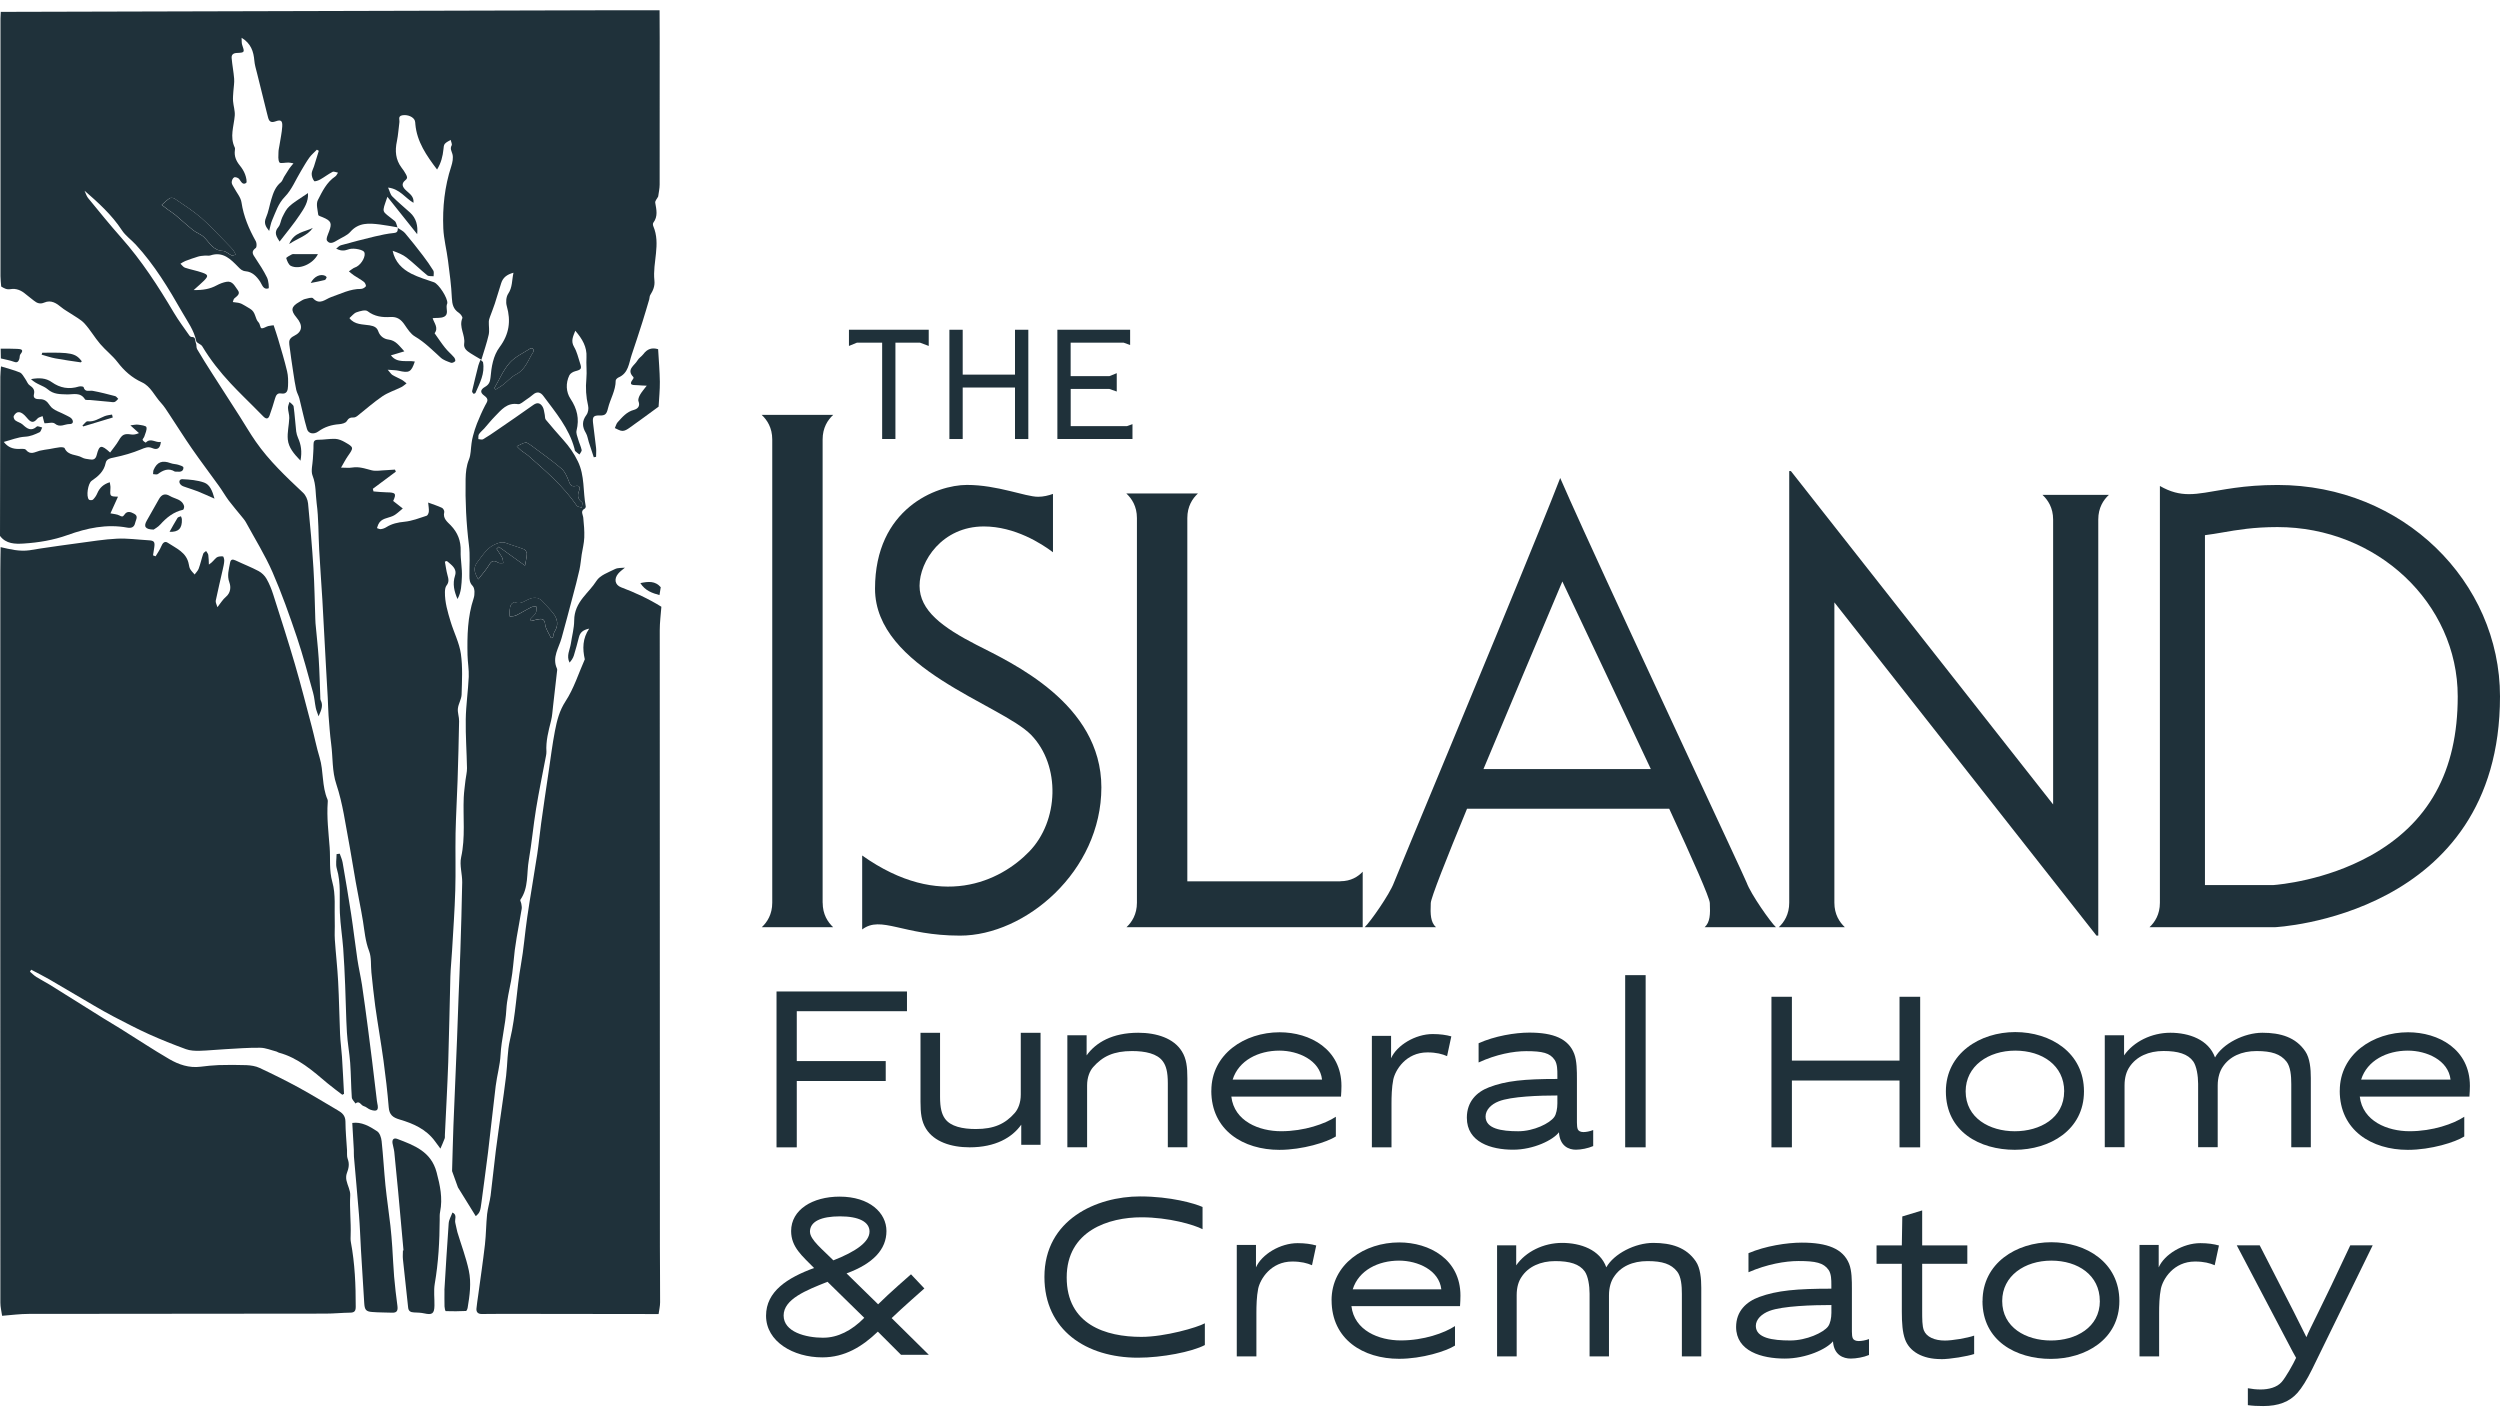
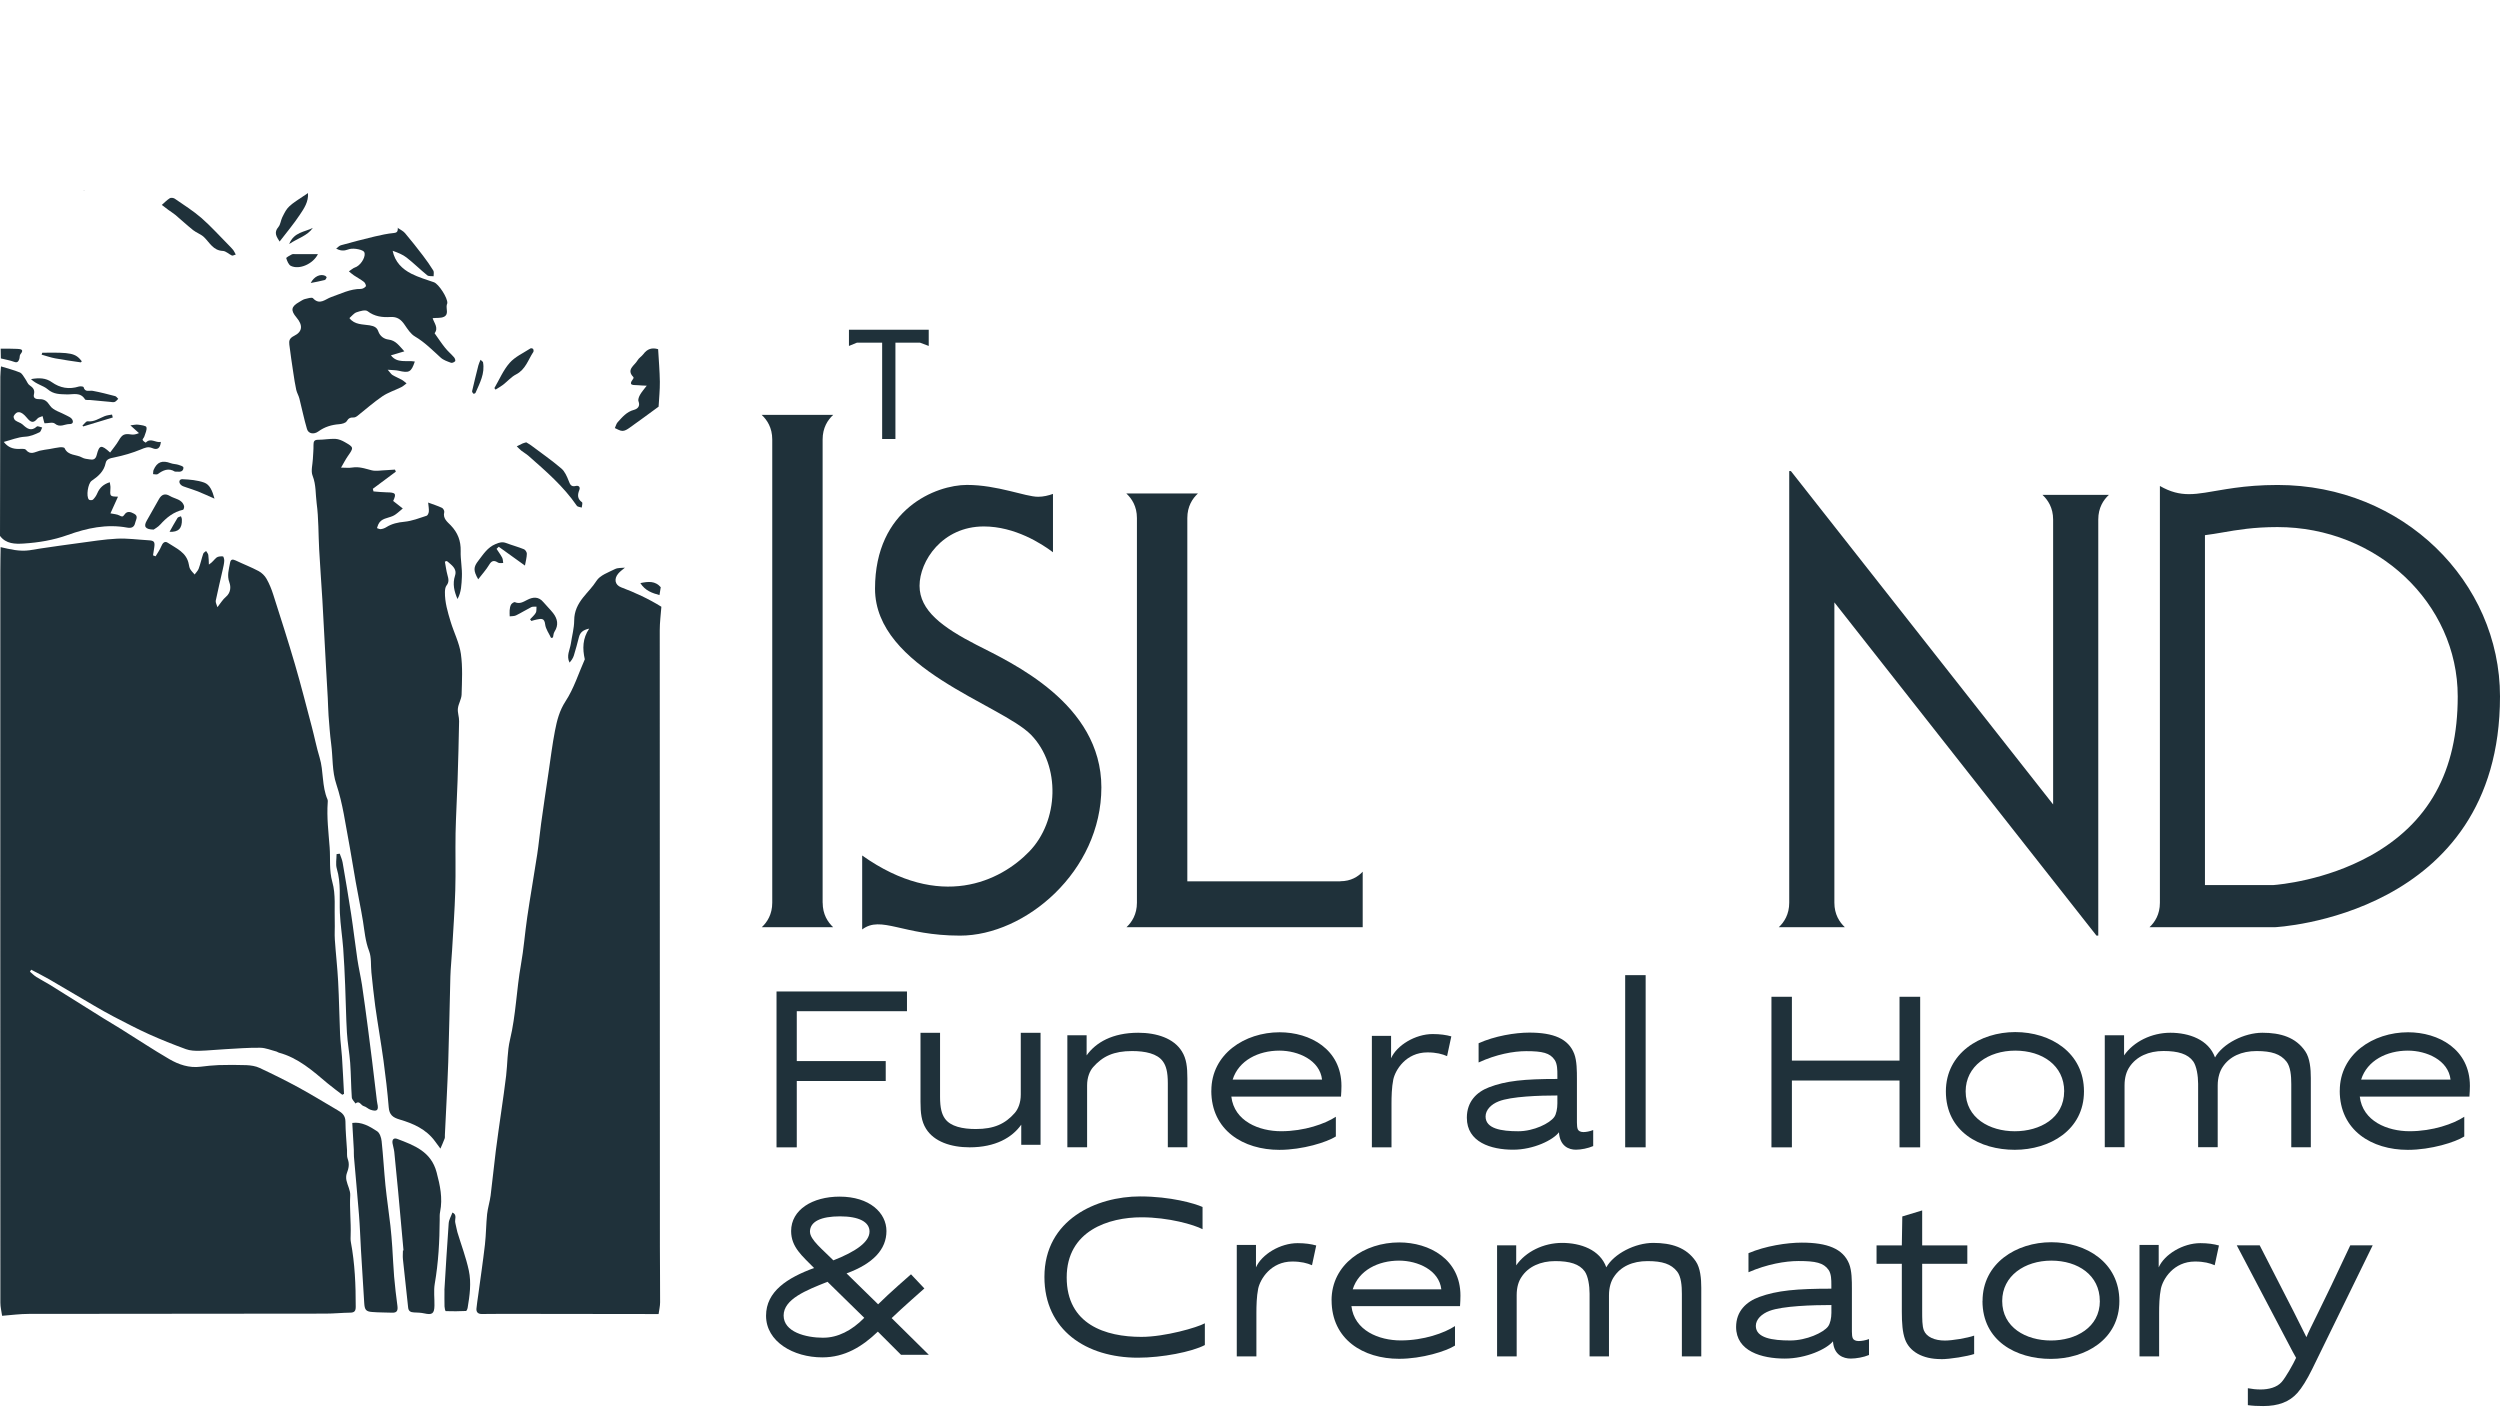
<svg xmlns="http://www.w3.org/2000/svg" width="100" height="57" viewBox="0 0 100 57" fill="none">
-   <path d="M0.025 0.475C8.204 0.454 16.386 0.431 24.565 0.41C25.171 0.41 25.777 0.41 26.383 0.41C26.383 0.788 26.388 1.165 26.388 1.543C26.388 3.49 26.388 5.434 26.386 7.381C26.386 7.54 26.348 7.702 26.327 7.861C26.285 7.945 26.197 8.036 26.209 8.109C26.258 8.388 26.325 8.656 26.132 8.91C26.109 8.94 26.115 9.007 26.132 9.047C26.438 9.766 26.098 10.494 26.176 11.214C26.201 11.451 26.121 11.623 26.008 11.805C25.979 11.851 25.987 11.918 25.97 11.973C25.88 12.275 25.794 12.577 25.698 12.877C25.557 13.318 25.416 13.758 25.267 14.194C25.154 14.528 25.142 14.925 24.743 15.097C24.695 15.117 24.628 15.181 24.628 15.222C24.628 15.623 24.41 15.959 24.321 16.326C24.265 16.563 24.212 16.626 23.986 16.619C23.74 16.613 23.696 16.674 23.721 16.911C23.757 17.247 23.807 17.58 23.843 17.916C23.856 18.033 23.843 18.153 23.843 18.273C23.812 18.279 23.782 18.285 23.751 18.291C23.684 18.088 23.616 17.887 23.552 17.683C23.512 17.561 23.499 17.427 23.436 17.322C23.283 17.068 23.273 16.844 23.459 16.594C23.526 16.504 23.552 16.343 23.524 16.229C23.44 15.871 23.419 15.516 23.455 15.147C23.482 14.864 23.442 14.576 23.459 14.291C23.482 13.874 23.293 13.559 23.012 13.229C22.918 13.469 22.826 13.643 22.964 13.878C23.079 14.073 23.13 14.306 23.201 14.524C23.279 14.755 23.247 14.786 23.008 14.849C22.92 14.872 22.813 14.935 22.775 15.011C22.62 15.327 22.643 15.686 22.819 15.95C23.088 16.355 23.178 16.752 23.063 17.217C23.035 17.324 23.092 17.456 23.126 17.572C23.166 17.717 23.235 17.853 23.266 17.998C23.277 18.05 23.209 18.119 23.178 18.18C23.121 18.136 23.061 18.094 23.01 18.044C22.989 18.023 22.987 17.979 22.979 17.945C22.761 17.127 22.224 16.498 21.735 15.839C21.622 15.686 21.481 15.646 21.32 15.785C21.231 15.86 21.137 15.929 21.041 15.992C20.936 16.059 20.814 16.183 20.72 16.166C20.281 16.095 20.055 16.393 19.803 16.649C19.65 16.804 19.513 16.978 19.369 17.14C19.299 17.217 19.211 17.285 19.157 17.37C19.125 17.419 19.14 17.498 19.134 17.564C19.197 17.568 19.274 17.597 19.32 17.572C19.511 17.461 19.694 17.337 19.874 17.211C20.363 16.875 20.854 16.54 21.336 16.196C21.504 16.076 21.624 16.129 21.71 16.28C21.758 16.366 21.764 16.475 21.787 16.573C21.804 16.647 21.791 16.739 21.833 16.789C22.062 17.066 22.299 17.337 22.538 17.605C22.769 17.863 22.962 18.138 23.115 18.455C23.396 19.032 23.314 19.659 23.43 20.257C23.434 20.284 23.411 20.332 23.388 20.345C23.203 20.444 23.319 20.58 23.331 20.71C23.356 20.972 23.382 21.239 23.371 21.501C23.363 21.728 23.304 21.952 23.268 22.179C23.237 22.384 23.222 22.592 23.178 22.793C23.098 23.154 23.002 23.511 22.907 23.867C22.763 24.417 22.616 24.969 22.465 25.516C22.356 25.919 22.073 26.292 22.278 26.743C22.295 26.781 22.284 26.836 22.278 26.882C22.228 27.329 22.177 27.775 22.125 28.222C22.1 28.428 22.091 28.638 22.041 28.835C21.938 29.242 21.831 29.645 21.857 30.068C21.861 30.125 21.848 30.186 21.838 30.242C21.705 30.945 21.559 31.646 21.443 32.351C21.332 33.032 21.269 33.725 21.152 34.406C21.059 34.937 21.152 35.508 20.816 35.988C20.795 36.017 20.843 36.093 20.852 36.148C20.862 36.215 20.879 36.288 20.868 36.353C20.805 36.735 20.732 37.117 20.667 37.498C20.638 37.666 20.613 37.834 20.591 38.004C20.541 38.415 20.518 38.828 20.443 39.235C20.373 39.615 20.275 39.995 20.254 40.379C20.222 40.987 20.055 41.577 20.023 42.187C20.002 42.606 19.88 43.02 19.828 43.439C19.719 44.32 19.629 45.206 19.522 46.089C19.442 46.756 19.343 47.423 19.259 48.09C19.215 48.445 19.192 48.516 19.029 48.644C18.792 48.262 18.555 47.88 18.318 47.496L18.083 46.844C18.102 46.238 18.114 45.632 18.137 45.025C18.183 43.865 18.236 42.705 18.282 41.545C18.305 40.987 18.322 40.427 18.343 39.869C18.366 39.265 18.395 38.661 18.414 38.054C18.443 37.133 18.473 36.215 18.488 35.294C18.492 34.96 18.376 34.608 18.445 34.293C18.622 33.494 18.515 32.693 18.55 31.893C18.561 31.663 18.595 31.432 18.62 31.203C18.639 31.042 18.683 30.882 18.68 30.723C18.668 30.072 18.62 29.422 18.63 28.772C18.639 28.205 18.724 27.639 18.75 27.073C18.762 26.785 18.708 26.496 18.701 26.206C18.685 25.436 18.699 24.673 18.947 23.928C18.995 23.781 18.997 23.534 18.909 23.441C18.779 23.307 18.779 23.183 18.777 23.035C18.773 22.625 18.808 22.212 18.758 21.807C18.649 20.926 18.607 20.047 18.624 19.16C18.63 18.891 18.655 18.636 18.758 18.38C18.838 18.184 18.829 17.954 18.861 17.738C18.876 17.637 18.89 17.534 18.92 17.436C18.966 17.268 19.014 17.1 19.079 16.941C19.178 16.697 19.282 16.454 19.404 16.221C19.48 16.076 19.58 15.976 19.377 15.831C19.19 15.699 19.213 15.583 19.406 15.472C19.555 15.386 19.604 15.275 19.62 15.105C19.658 14.675 19.725 14.232 19.985 13.884C20.367 13.37 20.443 12.844 20.271 12.242C20.227 12.093 20.245 11.872 20.327 11.751C20.501 11.493 20.472 11.218 20.539 10.909C20.266 10.983 20.117 11.109 20.048 11.325C19.96 11.598 19.88 11.874 19.792 12.147C19.734 12.323 19.664 12.495 19.601 12.669C19.578 12.732 19.555 12.8 19.553 12.864C19.547 13.041 19.585 13.225 19.547 13.393C19.471 13.725 19.358 14.048 19.255 14.39C19.071 14.28 18.939 14.209 18.815 14.127C18.678 14.037 18.538 13.939 18.567 13.741C18.618 13.399 18.345 13.083 18.494 12.726C18.513 12.68 18.422 12.558 18.353 12.512C18.133 12.367 18.087 12.174 18.074 11.918C18.053 11.421 17.984 10.926 17.921 10.431C17.867 9.997 17.751 9.567 17.732 9.133C17.697 8.294 17.785 7.463 18.049 6.657C18.099 6.502 18.139 6.311 18.097 6.162C18.064 6.041 17.992 5.952 18.066 5.816C18.093 5.766 18.043 5.671 18.026 5.596C17.946 5.646 17.852 5.684 17.793 5.753C17.751 5.803 17.745 5.892 17.739 5.965C17.711 6.248 17.644 6.519 17.483 6.781C17.059 6.221 16.677 5.671 16.614 4.969C16.61 4.922 16.61 4.874 16.595 4.83C16.543 4.673 16.297 4.574 16.092 4.612C15.905 4.648 15.991 4.79 15.976 4.891C15.941 5.145 15.928 5.403 15.876 5.65C15.794 6.032 15.821 6.385 16.062 6.706C16.125 6.789 16.188 6.875 16.235 6.968C16.272 7.043 16.327 7.119 16.218 7.205C16.029 7.354 16.104 7.492 16.258 7.631C16.392 7.754 16.566 7.863 16.539 8.113C16.209 7.922 15.993 7.555 15.523 7.503C15.588 7.645 15.611 7.777 15.691 7.857C15.918 8.086 16.167 8.289 16.404 8.505C16.65 8.73 16.721 9.024 16.688 9.368C16.297 8.877 15.905 8.386 15.496 7.872C15.263 8.56 15.251 8.398 15.786 8.837C15.853 8.891 15.865 9.011 15.903 9.101L15.909 9.095C15.672 9.055 15.435 9.009 15.196 8.979C14.766 8.927 14.347 8.891 14.011 9.277C13.885 9.422 13.677 9.498 13.505 9.603C13.367 9.686 13.199 9.796 13.082 9.63C13.031 9.558 13.117 9.38 13.163 9.258C13.287 8.923 13.249 8.833 12.899 8.686C12.838 8.661 12.735 8.631 12.731 8.596C12.706 8.398 12.635 8.159 12.714 8.004C12.891 7.658 13.065 7.289 13.411 7.058C13.459 7.026 13.484 6.959 13.52 6.907C13.447 6.894 13.354 6.848 13.302 6.875C13.13 6.964 12.977 7.085 12.807 7.18C12.733 7.222 12.589 7.27 12.568 7.243C12.507 7.167 12.467 7.052 12.467 6.953C12.467 6.854 12.528 6.756 12.559 6.657C12.624 6.45 12.687 6.242 12.752 6.032L12.675 5.988C12.574 6.093 12.459 6.187 12.375 6.303C12.251 6.473 12.15 6.657 12.041 6.838C11.829 7.186 11.672 7.587 11.395 7.87C11.124 8.149 11.03 8.48 10.887 8.805C10.831 8.933 10.81 9.076 10.766 9.238C10.621 9.057 10.547 8.921 10.64 8.707C10.741 8.476 10.778 8.22 10.852 7.977C10.929 7.719 11.015 7.467 11.24 7.287C11.296 7.24 11.317 7.148 11.359 7.079C11.428 6.966 11.498 6.854 11.571 6.743C11.613 6.68 11.666 6.624 11.739 6.534C11.643 6.517 11.59 6.502 11.538 6.502C11.412 6.5 11.208 6.55 11.177 6.496C11.114 6.391 11.137 6.225 11.139 6.087C11.139 5.994 11.166 5.902 11.179 5.81C11.217 5.558 11.275 5.308 11.29 5.057C11.303 4.826 11.236 4.776 11.02 4.855C10.833 4.922 10.764 4.855 10.722 4.696C10.701 4.618 10.682 4.543 10.663 4.465C10.535 3.951 10.407 3.439 10.281 2.925C10.241 2.76 10.187 2.596 10.174 2.428C10.143 2.057 10.038 1.738 9.664 1.511C9.673 1.631 9.66 1.715 9.685 1.788C9.79 2.093 9.794 2.105 9.478 2.118C9.32 2.124 9.255 2.195 9.266 2.325C9.289 2.6 9.345 2.875 9.366 3.15C9.379 3.316 9.345 3.483 9.335 3.651C9.327 3.781 9.312 3.913 9.322 4.043C9.337 4.239 9.406 4.436 9.39 4.627C9.354 5.052 9.184 5.474 9.39 5.9C9.404 5.929 9.4 5.969 9.396 6.005C9.362 6.24 9.442 6.433 9.589 6.615C9.677 6.722 9.755 6.846 9.803 6.974C9.845 7.083 9.891 7.289 9.845 7.318C9.704 7.415 9.643 7.261 9.566 7.159C9.528 7.11 9.411 7.071 9.364 7.096C9.31 7.123 9.266 7.226 9.268 7.295C9.268 7.366 9.324 7.44 9.362 7.509C9.465 7.706 9.631 7.891 9.66 8.098C9.744 8.661 9.96 9.162 10.233 9.651C10.273 9.722 10.275 9.888 10.229 9.919C10.029 10.064 10.115 10.177 10.216 10.326C10.384 10.578 10.55 10.834 10.682 11.104C10.745 11.235 10.768 11.526 10.741 11.535C10.529 11.604 10.485 11.386 10.403 11.262C10.26 11.048 10.088 10.874 9.83 10.851C9.681 10.836 9.618 10.767 9.524 10.672C9.224 10.366 8.918 10.047 8.414 10.217C8.351 10.238 8.276 10.217 8.206 10.223C8.112 10.232 8.015 10.236 7.925 10.263C7.753 10.314 7.581 10.377 7.413 10.44C7.344 10.467 7.283 10.511 7.218 10.549C7.277 10.603 7.33 10.685 7.399 10.708C7.625 10.784 7.864 10.825 8.091 10.905C8.332 10.989 8.341 11.042 8.162 11.224C8.049 11.339 7.923 11.442 7.747 11.602C8.131 11.61 8.408 11.556 8.67 11.413C8.79 11.348 8.924 11.297 9.058 11.272C9.31 11.226 9.392 11.453 9.507 11.6C9.631 11.757 9.482 11.843 9.375 11.935C9.339 11.965 9.335 12.027 9.312 12.082C9.681 12.116 9.66 12.153 10 12.348C10.241 12.487 10.189 12.743 10.344 12.898C10.403 12.957 10.407 13.118 10.457 13.129C10.539 13.146 10.636 13.068 10.728 13.043C10.81 13.022 10.898 13.018 10.946 13.011C11.009 13.207 11.072 13.379 11.122 13.553C11.248 13.983 11.38 14.413 11.483 14.849C11.529 15.04 11.529 15.243 11.521 15.441C11.514 15.604 11.487 15.78 11.242 15.739C11.095 15.713 11.04 15.81 11.003 15.934C10.934 16.164 10.866 16.395 10.782 16.622C10.724 16.781 10.633 16.762 10.524 16.649C10.266 16.383 10 16.124 9.738 15.862C9.566 15.688 9.392 15.516 9.226 15.336C8.8 14.878 8.412 14.392 8.091 13.853C8.039 13.764 7.867 13.725 7.85 13.643C7.76 13.207 7.499 12.86 7.288 12.489C6.744 11.535 6.178 10.595 5.429 9.783C5.249 9.588 5.018 9.428 4.875 9.208C4.468 8.587 3.925 8.101 3.373 7.62C3.356 7.61 3.34 7.601 3.321 7.591C3.34 7.599 3.358 7.608 3.377 7.616C3.426 7.719 3.455 7.836 3.522 7.92C3.958 8.453 4.391 8.988 4.848 9.504C5.666 10.425 6.329 11.451 6.954 12.506C7.143 12.825 7.369 13.123 7.581 13.429C7.598 13.454 7.638 13.479 7.665 13.479C7.843 13.471 7.793 13.63 7.835 13.716C7.871 13.79 7.843 13.895 7.883 13.964C8.076 14.291 8.278 14.614 8.483 14.933C8.85 15.51 9.224 16.082 9.591 16.659C9.805 16.993 10.002 17.337 10.229 17.662C10.766 18.434 11.445 19.072 12.125 19.712C12.232 19.812 12.307 19.986 12.322 20.133C12.408 21 12.484 21.866 12.538 22.732C12.58 23.404 12.589 24.079 12.612 24.753C12.612 24.811 12.614 24.87 12.62 24.929C12.662 25.399 12.717 25.869 12.748 26.34C12.782 26.861 12.792 27.383 12.813 27.905C12.813 27.941 12.811 27.979 12.826 28.008C12.937 28.218 12.855 28.401 12.742 28.652C12.691 28.499 12.649 28.409 12.631 28.314C12.589 28.111 12.578 27.899 12.521 27.7C12.316 26.962 12.121 26.219 11.877 25.493C11.58 24.614 11.271 23.735 10.9 22.886C10.598 22.197 10.197 21.553 9.836 20.89C9.792 20.809 9.729 20.739 9.671 20.666C9.497 20.45 9.314 20.24 9.148 20.02C9.01 19.833 8.894 19.628 8.758 19.439C8.399 18.938 8.026 18.449 7.676 17.943C7.365 17.496 7.08 17.035 6.778 16.582C6.671 16.42 6.568 16.252 6.438 16.112C6.182 15.837 6.027 15.451 5.676 15.292C5.27 15.105 4.967 14.832 4.699 14.482C4.498 14.22 4.225 14.014 4.009 13.76C3.784 13.498 3.612 13.192 3.379 12.938C3.228 12.774 3.012 12.669 2.826 12.541C2.706 12.46 2.576 12.393 2.465 12.3C2.259 12.13 2.047 11.983 1.77 12.103C1.605 12.174 1.481 12.128 1.355 12.025C1.248 11.935 1.131 11.855 1.026 11.765C0.85 11.612 0.642 11.526 0.42 11.566C0.262 11.593 0.161 11.528 0.048 11.461C0.038 11.323 0.019 11.184 0.019 11.044C0.019 7.612 0.019 4.178 0.019 0.746C0.019 0.653 0.027 0.559 0.031 0.467L0.025 0.475ZM9.427 10.184C9.383 10.102 9.362 10.047 9.327 10.003C9.268 9.932 9.203 9.865 9.136 9.798C8.777 9.435 8.435 9.051 8.051 8.717C7.722 8.43 7.346 8.195 6.985 7.947C6.935 7.914 6.832 7.899 6.788 7.929C6.671 8.002 6.574 8.105 6.467 8.197C6.553 8.262 6.639 8.329 6.727 8.394C6.82 8.461 6.92 8.522 7.009 8.596C7.248 8.797 7.478 9.011 7.722 9.206C7.856 9.313 8.036 9.37 8.158 9.487C8.385 9.705 8.523 10.02 8.909 10.037C9.033 10.043 9.148 10.165 9.272 10.221C9.304 10.236 9.358 10.203 9.423 10.184H9.427ZM21.049 17.694C20.969 17.719 20.933 17.725 20.902 17.74C20.824 17.775 20.749 17.815 20.671 17.853C20.732 17.912 20.789 17.975 20.854 18.027C20.944 18.098 21.049 18.155 21.135 18.231C21.833 18.845 22.54 19.451 23.073 20.23C23.105 20.276 23.203 20.28 23.27 20.303C23.275 20.23 23.312 20.114 23.281 20.091C23.09 19.953 23.094 19.796 23.174 19.598C23.22 19.485 23.153 19.412 23.029 19.439C22.845 19.483 22.803 19.38 22.746 19.231C22.679 19.053 22.591 18.856 22.452 18.738C22.066 18.411 21.651 18.119 21.244 17.815C21.175 17.763 21.097 17.723 21.049 17.694ZM19.129 23.175C19.291 22.963 19.45 22.791 19.566 22.596C19.669 22.422 19.765 22.403 19.927 22.508C19.977 22.539 20.061 22.52 20.13 22.523C20.117 22.451 20.122 22.372 20.09 22.311C20.025 22.187 19.941 22.074 19.864 21.956C19.893 21.929 19.922 21.9 19.952 21.872C20.304 22.124 20.654 22.378 21.001 22.625C21.03 22.451 21.07 22.3 21.076 22.151C21.076 22.09 21.017 21.994 20.963 21.973C20.728 21.879 20.483 21.814 20.247 21.723C20.094 21.665 19.981 21.698 19.828 21.763C19.499 21.9 19.335 22.174 19.138 22.428C18.939 22.686 18.93 22.82 19.131 23.177L19.129 23.175ZM22.045 25.522C22.07 25.516 22.093 25.51 22.119 25.503C22.138 25.426 22.138 25.336 22.18 25.273C22.354 25.006 22.305 24.759 22.125 24.528C22.005 24.373 21.859 24.239 21.735 24.09C21.544 23.861 21.32 23.882 21.089 23.999C20.931 24.079 20.789 24.176 20.598 24.092C20.564 24.077 20.472 24.136 20.445 24.184C20.407 24.249 20.394 24.335 20.386 24.413C20.378 24.492 20.386 24.576 20.388 24.658C20.472 24.648 20.569 24.656 20.64 24.62C20.848 24.518 21.045 24.392 21.252 24.289C21.309 24.259 21.389 24.276 21.46 24.272C21.452 24.354 21.468 24.453 21.431 24.518C21.374 24.616 21.28 24.692 21.202 24.778C21.219 24.799 21.238 24.822 21.254 24.843C21.328 24.822 21.399 24.797 21.473 24.784C21.634 24.757 21.777 24.711 21.806 24.977C21.827 25.168 21.961 25.344 22.045 25.527V25.522ZM19.776 15.522C19.79 15.543 19.807 15.564 19.822 15.583C19.922 15.518 20.029 15.462 20.124 15.388C20.298 15.254 20.449 15.073 20.642 14.975C21.022 14.78 21.124 14.394 21.332 14.077C21.351 14.05 21.345 13.987 21.324 13.957C21.309 13.934 21.242 13.92 21.219 13.934C20.936 14.121 20.604 14.268 20.386 14.513C20.13 14.803 19.975 15.181 19.776 15.52V15.522Z" fill="#1F313A" />
  <path d="M0.082 52.619C0.059 52.449 0.015 52.281 0.015 52.111C0.01 42.357 0.013 32.6 0.013 22.845C0.013 22.524 0.021 22.206 0.025 21.885C0.405 21.973 0.785 22.067 1.179 22.011C1.328 21.989 1.475 21.96 1.624 21.939C2.129 21.866 2.635 21.79 3.14 21.725C3.652 21.658 4.164 21.572 4.68 21.547C5.093 21.526 5.511 21.587 5.928 21.61C6.167 21.622 6.205 21.669 6.169 21.906C6.153 22.008 6.138 22.111 6.121 22.214C6.155 22.227 6.188 22.239 6.224 22.252C6.302 22.12 6.394 21.994 6.451 21.853C6.503 21.721 6.589 21.629 6.707 21.708C7.046 21.935 7.466 22.092 7.552 22.573C7.564 22.642 7.577 22.715 7.613 22.772C7.659 22.848 7.726 22.91 7.785 22.98C7.841 22.902 7.917 22.831 7.948 22.745C8.02 22.55 8.062 22.346 8.129 22.149C8.143 22.105 8.204 22.076 8.244 22.04C8.276 22.094 8.324 22.145 8.332 22.201C8.351 22.327 8.349 22.455 8.355 22.583C8.502 22.491 8.567 22.378 8.662 22.302C8.725 22.254 8.832 22.25 8.918 22.256C8.941 22.256 8.974 22.373 8.97 22.434C8.964 22.55 8.936 22.663 8.911 22.776C8.817 23.194 8.716 23.609 8.63 24.026C8.615 24.096 8.668 24.18 8.697 24.287C8.829 24.121 8.913 23.976 9.035 23.875C9.23 23.71 9.241 23.479 9.176 23.299C9.073 23.02 9.155 22.776 9.201 22.518C9.226 22.373 9.297 22.357 9.425 22.418C9.729 22.564 10.046 22.684 10.344 22.843C10.47 22.91 10.591 23.028 10.661 23.152C10.774 23.351 10.862 23.569 10.931 23.787C11.227 24.715 11.525 25.64 11.798 26.573C12.041 27.404 12.253 28.245 12.475 29.082C12.582 29.487 12.662 29.9 12.784 30.301C12.951 30.853 12.868 31.448 13.103 31.985C13.115 32.015 13.113 32.055 13.109 32.09C13.065 32.699 13.142 33.303 13.187 33.907C13.22 34.362 13.161 34.809 13.293 35.279C13.436 35.782 13.371 36.344 13.39 36.882C13.398 37.119 13.377 37.356 13.394 37.593C13.432 38.151 13.497 38.707 13.526 39.265C13.564 39.961 13.572 40.66 13.602 41.358C13.614 41.664 13.659 41.967 13.679 42.273C13.711 42.766 13.734 43.259 13.761 43.754C13.738 43.766 13.715 43.779 13.692 43.791C13.495 43.638 13.293 43.494 13.103 43.334C12.509 42.833 11.928 42.313 11.149 42.105C11.118 42.096 11.089 42.069 11.057 42.061C10.841 42.006 10.625 41.912 10.407 41.91C9.943 41.904 9.48 41.941 9.016 41.967C8.67 41.985 8.326 42.023 7.98 42.032C7.799 42.036 7.604 42.027 7.439 41.967C6.939 41.784 6.444 41.587 5.96 41.369C5.484 41.155 5.022 40.909 4.558 40.67C4.286 40.529 4.017 40.374 3.751 40.219C3.155 39.873 2.563 39.518 1.968 39.172C1.733 39.036 1.487 38.916 1.246 38.788C1.229 38.816 1.215 38.841 1.198 38.868C1.284 38.939 1.361 39.021 1.456 39.08C1.632 39.191 1.819 39.283 1.995 39.392C2.717 39.842 3.434 40.295 4.154 40.743C4.378 40.884 4.609 41.014 4.831 41.155C5.477 41.557 6.113 41.981 6.769 42.363C7.147 42.583 7.562 42.726 8.02 42.669C8.259 42.64 8.498 42.613 8.739 42.604C9.113 42.594 9.486 42.592 9.859 42.606C10.038 42.615 10.226 42.642 10.386 42.718C10.923 42.969 11.456 43.233 11.978 43.519C12.498 43.802 13 44.117 13.512 44.413C13.692 44.515 13.816 44.629 13.818 44.866C13.82 45.247 13.858 45.629 13.881 46.011C13.887 46.126 13.868 46.252 13.908 46.357C13.986 46.559 13.948 46.737 13.874 46.928C13.841 47.014 13.839 47.123 13.858 47.215C13.9 47.419 14.021 47.62 14.009 47.817C13.979 48.346 14.044 48.872 14.026 49.399C14.024 49.491 14.017 49.588 14.034 49.68C14.195 50.538 14.231 51.404 14.229 52.273C14.229 52.432 14.183 52.504 14.013 52.506C13.681 52.51 13.348 52.545 13.017 52.545C9.062 52.55 5.108 52.55 1.152 52.556C0.797 52.556 0.443 52.604 0.086 52.632L0.082 52.619Z" fill="#1F313A" />
  <path d="M26.341 52.562C24.265 52.558 22.188 52.556 20.111 52.554C19.83 52.554 19.549 52.558 19.268 52.56C19.123 52.56 19.046 52.487 19.058 52.344C19.073 52.172 19.102 52.002 19.125 51.83C19.218 51.148 19.318 50.467 19.398 49.781C19.444 49.378 19.442 48.971 19.484 48.568C19.511 48.316 19.593 48.071 19.625 47.819C19.7 47.226 19.757 46.63 19.832 46.034C19.897 45.51 19.977 44.985 20.05 44.461C20.117 43.984 20.189 43.508 20.245 43.03C20.302 42.548 20.29 42.053 20.401 41.585C20.638 40.597 20.659 39.584 20.837 38.589C20.95 37.962 20.996 37.32 21.089 36.689C21.212 35.849 21.361 35.012 21.489 34.171C21.552 33.762 21.588 33.347 21.645 32.938C21.741 32.248 21.842 31.559 21.945 30.872C22.026 30.326 22.093 29.776 22.198 29.235C22.278 28.822 22.375 28.43 22.622 28.05C22.956 27.54 23.142 26.936 23.392 26.372C23.296 25.948 23.3 25.537 23.568 25.145C23.344 25.191 23.209 25.283 23.159 25.48C23.096 25.73 23.029 25.977 22.954 26.221C22.922 26.323 22.861 26.416 22.782 26.504C22.645 26.233 22.796 25.994 22.834 25.747C22.88 25.436 22.966 25.128 22.968 24.817C22.968 24.452 23.113 24.167 23.323 23.901C23.499 23.678 23.7 23.485 23.858 23.236C24 23.009 24.336 22.896 24.602 22.762C24.718 22.705 24.869 22.722 24.997 22.707C24.909 22.782 24.802 22.854 24.724 22.95C24.554 23.158 24.596 23.397 24.844 23.492C25.404 23.703 25.945 23.953 26.455 24.27C26.432 24.582 26.39 24.895 26.39 25.21C26.39 33.445 26.392 41.679 26.396 49.915C26.396 50.641 26.407 51.364 26.404 52.09C26.404 52.248 26.365 52.403 26.344 52.56L26.341 52.562Z" fill="#1F313A" />
  <path d="M0.04 14.656C0.294 14.736 0.554 14.799 0.795 14.899C0.887 14.939 0.946 15.065 1.011 15.157C1.07 15.239 1.103 15.352 1.181 15.407C1.317 15.504 1.403 15.588 1.357 15.776C1.317 15.94 1.452 15.969 1.578 15.967C1.779 15.963 1.877 16.041 2.001 16.227C2.129 16.418 2.429 16.489 2.654 16.615C2.729 16.657 2.819 16.689 2.87 16.752C2.941 16.844 2.941 16.964 2.784 16.962C2.589 16.959 2.4 17.119 2.192 16.943C2.112 16.875 1.932 16.932 1.781 16.932C1.781 16.932 1.768 16.901 1.76 16.869C1.741 16.796 1.722 16.72 1.703 16.645C1.634 16.676 1.542 16.691 1.498 16.743C1.33 16.949 1.223 16.892 1.072 16.708C0.841 16.429 0.671 16.42 0.55 16.64C0.529 16.678 0.566 16.781 0.608 16.812C0.696 16.882 0.822 16.905 0.904 16.98C1.082 17.144 1.244 17.27 1.475 17.06C1.506 17.031 1.613 17.085 1.687 17.1C1.653 17.165 1.634 17.266 1.58 17.291C1.395 17.377 1.217 17.459 0.994 17.469C0.717 17.484 0.447 17.599 0.151 17.677C0.321 17.895 0.512 17.956 0.732 17.958C0.835 17.958 0.988 17.935 1.034 17.991C1.219 18.218 1.397 18.078 1.586 18.029C1.718 17.996 1.857 17.983 1.991 17.96C2.125 17.937 2.259 17.905 2.394 17.891C2.456 17.884 2.568 17.891 2.584 17.927C2.723 18.237 3.056 18.17 3.285 18.302C3.369 18.352 3.48 18.359 3.581 18.375C3.719 18.401 3.822 18.38 3.866 18.208C3.973 17.79 4.047 17.777 4.405 18.101C4.521 17.941 4.649 17.792 4.745 17.627C4.886 17.383 4.967 17.335 5.251 17.379C5.339 17.392 5.433 17.379 5.559 17.324C5.46 17.234 5.362 17.146 5.215 17.014C5.356 16.999 5.444 16.974 5.525 16.987C5.643 17.003 5.84 17.026 5.857 17.087C5.886 17.196 5.811 17.335 5.773 17.461C5.758 17.511 5.693 17.566 5.706 17.599C5.723 17.645 5.825 17.708 5.83 17.706C6.027 17.494 6.224 17.723 6.434 17.677C6.411 17.927 6.297 18.015 6.09 17.924C5.92 17.851 5.796 17.912 5.637 17.977C5.297 18.117 4.938 18.222 4.577 18.296C4.414 18.329 4.258 18.357 4.227 18.518C4.158 18.86 3.927 19.053 3.665 19.233C3.518 19.336 3.438 19.854 3.556 19.984C3.583 20.014 3.692 20.014 3.721 19.984C3.793 19.913 3.854 19.823 3.893 19.728C3.986 19.512 4.137 19.368 4.391 19.29C4.401 19.372 4.424 19.445 4.418 19.517C4.395 19.858 4.393 19.858 4.72 19.867C4.621 20.085 4.523 20.305 4.418 20.534C4.561 20.565 4.684 20.567 4.779 20.62C4.867 20.67 4.915 20.681 4.972 20.593C5.085 20.419 5.232 20.477 5.368 20.551C5.549 20.649 5.433 20.786 5.406 20.916C5.368 21.102 5.24 21.132 5.091 21.105C4.265 20.951 3.472 21.125 2.708 21.4C2.129 21.608 1.542 21.704 0.942 21.742C0.606 21.763 0.241 21.759 0 21.436C0.004 19.315 0.006 17.194 0.013 15.073C0.013 14.935 0.031 14.797 0.04 14.658V14.656Z" fill="#1F313A" />
  <path d="M26.346 16.265C25.956 16.55 25.57 16.837 25.175 17.116C25.093 17.175 24.991 17.238 24.898 17.236C24.798 17.236 24.695 17.165 24.594 17.123C24.632 17.043 24.651 16.949 24.707 16.888C24.892 16.686 25.064 16.473 25.356 16.395C25.492 16.359 25.62 16.259 25.54 16.051C25.513 15.982 25.559 15.866 25.603 15.789C25.67 15.671 25.762 15.57 25.869 15.428C25.723 15.419 25.624 15.421 25.526 15.409C25.372 15.39 25.091 15.455 25.332 15.145C25.343 15.132 25.347 15.096 25.337 15.086C25.037 14.78 25.383 14.622 25.498 14.419C25.553 14.32 25.666 14.257 25.735 14.165C25.888 13.957 26.081 13.892 26.325 13.968C26.35 14.402 26.388 14.836 26.394 15.271C26.398 15.6 26.363 15.931 26.344 16.263L26.346 16.265Z" fill="#1F313A" />
  <path d="M0.027 13.947C0.248 13.947 0.468 13.943 0.688 13.955C0.812 13.964 0.988 13.966 0.816 14.171C0.778 14.217 0.795 14.306 0.77 14.368C0.736 14.461 0.692 14.522 0.564 14.473C0.394 14.411 0.212 14.381 0.034 14.337C0.034 14.207 0.029 14.075 0.027 13.945V13.947Z" fill="#1F313A" />
  <path d="M26.381 23.804C26.092 23.724 25.809 23.632 25.614 23.324C25.934 23.257 26.209 23.231 26.43 23.489L26.379 23.804H26.381Z" fill="#1F313A" />
  <path d="M9.427 10.183C9.362 10.2 9.308 10.236 9.276 10.221C9.152 10.165 9.035 10.041 8.913 10.037C8.527 10.02 8.389 9.707 8.162 9.487C8.041 9.369 7.86 9.313 7.726 9.206C7.481 9.011 7.252 8.797 7.013 8.595C6.925 8.522 6.824 8.463 6.732 8.394C6.644 8.329 6.558 8.262 6.472 8.197C6.576 8.107 6.675 8.002 6.793 7.928C6.839 7.899 6.941 7.914 6.99 7.947C7.351 8.197 7.726 8.432 8.055 8.717C8.439 9.053 8.779 9.434 9.14 9.797C9.205 9.865 9.272 9.93 9.331 10.003C9.364 10.045 9.385 10.1 9.431 10.183H9.427Z" fill="#1F313A" />
  <path d="M21.049 17.693C21.095 17.723 21.173 17.762 21.244 17.815C21.649 18.119 22.066 18.409 22.452 18.738C22.591 18.855 22.677 19.055 22.746 19.231C22.803 19.38 22.845 19.483 23.029 19.439C23.153 19.409 23.218 19.485 23.174 19.598C23.096 19.793 23.09 19.953 23.281 20.091C23.312 20.114 23.277 20.23 23.27 20.303C23.203 20.28 23.107 20.278 23.073 20.23C22.54 19.453 21.834 18.845 21.135 18.23C21.049 18.155 20.944 18.098 20.854 18.027C20.789 17.974 20.732 17.912 20.671 17.853C20.749 17.815 20.824 17.775 20.902 17.739C20.933 17.725 20.967 17.718 21.049 17.693Z" fill="#1F313A" />
  <path d="M19.129 23.175C18.928 22.818 18.934 22.684 19.136 22.426C19.333 22.172 19.497 21.897 19.826 21.761C19.979 21.696 20.092 21.665 20.245 21.721C20.483 21.811 20.728 21.876 20.961 21.971C21.015 21.994 21.076 22.09 21.074 22.149C21.07 22.3 21.03 22.449 20.998 22.623C20.652 22.376 20.302 22.122 19.95 21.87C19.92 21.897 19.891 21.927 19.862 21.954C19.937 22.072 20.023 22.185 20.088 22.309C20.12 22.369 20.115 22.449 20.128 22.52C20.059 22.516 19.975 22.537 19.924 22.506C19.763 22.401 19.666 22.42 19.564 22.594C19.446 22.791 19.289 22.961 19.127 23.173L19.129 23.175Z" fill="#1F313A" />
  <path d="M22.045 25.522C21.961 25.34 21.827 25.161 21.806 24.973C21.777 24.706 21.632 24.75 21.473 24.78C21.399 24.792 21.328 24.82 21.254 24.838C21.238 24.817 21.219 24.794 21.202 24.773C21.28 24.687 21.374 24.612 21.431 24.513C21.468 24.448 21.452 24.352 21.46 24.268C21.391 24.272 21.311 24.257 21.252 24.285C21.045 24.389 20.848 24.515 20.64 24.616C20.566 24.652 20.472 24.643 20.388 24.654C20.388 24.572 20.378 24.49 20.386 24.408C20.394 24.331 20.405 24.245 20.445 24.18C20.472 24.134 20.564 24.073 20.598 24.087C20.789 24.171 20.931 24.075 21.089 23.995C21.32 23.875 21.544 23.855 21.735 24.085C21.861 24.236 22.005 24.371 22.125 24.524C22.303 24.754 22.352 25.002 22.18 25.268C22.138 25.331 22.138 25.422 22.119 25.499C22.093 25.505 22.07 25.512 22.045 25.518L22.045 25.522Z" fill="#1F313A" />
  <path d="M19.776 15.522C19.975 15.183 20.13 14.805 20.386 14.515C20.604 14.268 20.933 14.121 21.219 13.936C21.242 13.922 21.309 13.936 21.324 13.959C21.345 13.989 21.351 14.052 21.332 14.079C21.124 14.394 21.022 14.782 20.642 14.977C20.449 15.075 20.3 15.254 20.124 15.39C20.029 15.463 19.922 15.52 19.822 15.585C19.807 15.564 19.79 15.543 19.776 15.524L19.776 15.522Z" fill="#1F313A" />
  <path d="M3.379 7.632C3.361 7.624 3.342 7.616 3.323 7.607C3.34 7.618 3.356 7.626 3.375 7.637H3.379V7.632Z" fill="#1F313A" />
  <path d="M18.303 23.97C18.169 23.655 18.093 23.358 18.202 23.022C18.292 22.741 18.053 22.594 17.875 22.441C17.848 22.449 17.823 22.456 17.795 22.464C17.829 22.642 17.85 22.825 17.898 22.999C17.94 23.15 17.974 23.28 17.86 23.422C17.81 23.485 17.799 23.595 17.797 23.683C17.791 24.092 17.909 24.48 18.024 24.864C18.154 25.296 18.372 25.711 18.435 26.152C18.511 26.687 18.479 27.238 18.464 27.782C18.458 27.968 18.337 28.149 18.316 28.338C18.297 28.503 18.368 28.677 18.364 28.847C18.351 29.64 18.328 30.433 18.303 31.226C18.28 31.923 18.238 32.619 18.223 33.318C18.209 34.083 18.234 34.851 18.211 35.615C18.188 36.416 18.129 37.217 18.083 38.017C18.064 38.363 18.026 38.709 18.015 39.057C17.984 40.198 17.967 41.34 17.93 42.481C17.896 43.456 17.841 44.429 17.795 45.405C17.793 45.451 17.802 45.501 17.785 45.543C17.734 45.68 17.674 45.812 17.617 45.944C17.541 45.841 17.466 45.739 17.39 45.638C17.038 45.162 16.524 44.939 15.985 44.78C15.714 44.7 15.572 44.593 15.549 44.293C15.498 43.67 15.425 43.049 15.341 42.43C15.24 41.7 15.112 40.972 15.009 40.242C14.947 39.795 14.905 39.347 14.856 38.898C14.827 38.61 14.863 38.3 14.764 38.042C14.613 37.654 14.582 37.247 14.519 36.85C14.435 36.326 14.321 35.81 14.231 35.288C14.076 34.375 13.923 33.465 13.751 32.556C13.675 32.158 13.583 31.759 13.455 31.373C13.277 30.846 13.319 30.297 13.247 29.76C13.197 29.382 13.172 29 13.142 28.621C13.126 28.39 13.123 28.157 13.111 27.924C13.09 27.522 13.065 27.119 13.042 26.714C12.991 25.808 12.947 24.904 12.895 23.997C12.855 23.326 12.803 22.655 12.767 21.983C12.733 21.365 12.748 20.742 12.666 20.129C12.618 19.766 12.647 19.393 12.505 19.032C12.427 18.839 12.505 18.583 12.515 18.357C12.524 18.172 12.543 17.987 12.54 17.803C12.54 17.664 12.563 17.589 12.729 17.591C12.958 17.591 13.187 17.545 13.415 17.555C13.545 17.561 13.681 17.62 13.797 17.687C14.158 17.895 14.153 17.903 13.912 18.247C13.822 18.377 13.749 18.52 13.642 18.705C13.82 18.705 13.96 18.724 14.093 18.701C14.367 18.656 14.611 18.747 14.867 18.812C15.045 18.856 15.244 18.812 15.433 18.808C15.555 18.803 15.677 18.793 15.798 18.784C15.811 18.812 15.821 18.839 15.834 18.866C15.528 19.095 15.221 19.323 14.913 19.552C14.921 19.588 14.932 19.621 14.94 19.657C15.114 19.67 15.288 19.691 15.463 19.693C15.83 19.697 15.863 19.745 15.727 20.039C15.861 20.144 15.987 20.242 16.111 20.339C15.979 20.442 15.859 20.576 15.71 20.641C15.505 20.733 15.249 20.727 15.133 20.974C15.11 21.023 15.098 21.075 15.079 21.125C15.131 21.14 15.188 21.174 15.236 21.165C15.312 21.155 15.389 21.128 15.454 21.086C15.677 20.947 15.914 20.895 16.178 20.87C16.48 20.84 16.774 20.725 17.065 20.63C17.109 20.616 17.149 20.521 17.153 20.463C17.162 20.362 17.141 20.259 17.126 20.102C17.329 20.177 17.51 20.234 17.68 20.314C17.728 20.337 17.783 20.435 17.77 20.484C17.707 20.739 17.892 20.872 18.03 21.014C18.309 21.304 18.437 21.633 18.427 22.042C18.416 22.388 18.494 22.737 18.475 23.083C18.46 23.376 18.456 23.687 18.299 23.962L18.303 23.97Z" fill="#1F313A" />
  <path d="M15.901 9.112C16.002 9.181 16.121 9.233 16.199 9.323C16.446 9.615 16.683 9.917 16.916 10.221C17.065 10.416 17.206 10.618 17.334 10.825C17.367 10.882 17.342 10.974 17.344 11.05C17.258 11.039 17.147 11.058 17.09 11.012C16.807 10.783 16.549 10.525 16.264 10.303C16.104 10.179 15.907 10.102 15.706 10.032C15.798 10.479 16.086 10.762 16.459 10.951C16.744 11.094 17.055 11.186 17.359 11.291C17.546 11.356 17.915 11.922 17.892 12.128C17.89 12.151 17.875 12.172 17.871 12.193C17.837 12.357 17.959 12.575 17.76 12.671C17.636 12.732 17.47 12.709 17.306 12.726C17.365 12.925 17.55 13.11 17.384 13.33C17.523 13.525 17.655 13.727 17.804 13.913C17.913 14.05 18.049 14.163 18.164 14.295C18.198 14.333 18.227 14.425 18.206 14.448C18.169 14.488 18.085 14.528 18.041 14.511C17.894 14.457 17.734 14.404 17.623 14.301C17.296 14.004 16.988 13.689 16.599 13.46C16.427 13.36 16.304 13.164 16.186 12.992C16.044 12.783 15.89 12.663 15.616 12.68C15.297 12.699 14.984 12.665 14.703 12.447C14.615 12.38 14.401 12.443 14.258 12.493C14.156 12.529 14.08 12.636 13.977 12.724C14.183 12.997 14.516 12.969 14.785 13.013C14.978 13.045 15.079 13.104 15.131 13.252C15.202 13.456 15.368 13.561 15.538 13.582C15.834 13.617 15.962 13.827 16.174 14.054C15.968 14.115 15.805 14.163 15.637 14.213C15.89 14.547 16.27 14.402 16.593 14.461C16.448 14.889 16.367 14.929 15.937 14.828C15.828 14.803 15.71 14.807 15.509 14.79C15.609 14.903 15.645 14.969 15.702 15.002C15.819 15.073 15.951 15.124 16.071 15.191C16.14 15.229 16.199 15.287 16.262 15.336C16.19 15.386 16.128 15.449 16.05 15.487C15.798 15.613 15.521 15.698 15.29 15.856C14.942 16.093 14.626 16.376 14.294 16.638C14.252 16.67 14.195 16.701 14.147 16.699C14.021 16.695 13.942 16.722 13.868 16.848C13.824 16.924 13.673 16.959 13.566 16.968C13.262 16.991 12.985 17.075 12.735 17.257C12.557 17.387 12.337 17.354 12.28 17.163C12.161 16.762 12.079 16.349 11.976 15.944C11.947 15.824 11.877 15.715 11.85 15.596C11.802 15.371 11.766 15.143 11.733 14.916C11.676 14.538 11.619 14.161 11.573 13.783C11.554 13.63 11.578 13.527 11.764 13.435C12.106 13.267 12.119 13.005 11.861 12.701C11.617 12.411 11.643 12.264 11.972 12.078C12.043 12.038 12.112 11.986 12.188 11.964C12.297 11.937 12.473 11.881 12.519 11.929C12.79 12.223 13.017 11.962 13.243 11.885C13.635 11.751 14.005 11.553 14.435 11.557C14.502 11.557 14.59 11.509 14.632 11.455C14.653 11.428 14.607 11.314 14.56 11.278C14.435 11.18 14.29 11.104 14.156 11.014C14.084 10.966 14.021 10.907 13.956 10.855C14.017 10.811 14.076 10.765 14.141 10.725C14.181 10.702 14.227 10.691 14.267 10.668C14.479 10.549 14.642 10.23 14.571 10.085C14.525 9.99 14.17 9.915 13.986 9.961C13.908 9.98 13.833 10.014 13.753 10.02C13.663 10.026 13.57 10.009 13.447 9.944C13.509 9.898 13.566 9.831 13.637 9.81C14.082 9.686 14.529 9.569 14.978 9.462C15.236 9.401 15.498 9.344 15.762 9.319C15.928 9.302 15.905 9.204 15.914 9.103L15.907 9.109L15.901 9.112Z" fill="#1F313A" />
  <path d="M16.14 50.016C16.069 49.231 16 48.444 15.926 47.66C15.878 47.131 15.825 46.603 15.771 46.074C15.758 45.961 15.721 45.85 15.702 45.738C15.674 45.581 15.75 45.501 15.895 45.558C16.572 45.816 17.244 46.061 17.464 46.892C17.604 47.419 17.713 47.931 17.604 48.474C17.583 48.577 17.588 48.684 17.588 48.788C17.583 49.649 17.537 50.502 17.39 51.352C17.342 51.635 17.384 51.935 17.378 52.227C17.372 52.55 17.283 52.606 16.967 52.535C16.834 52.506 16.694 52.502 16.558 52.497C16.423 52.491 16.339 52.447 16.325 52.298C16.258 51.654 16.184 51.012 16.117 50.368C16.105 50.253 16.117 50.135 16.117 50.018H16.142L16.14 50.016Z" fill="#1F313A" />
  <path d="M14.093 44.918C14.451 44.864 14.781 45.048 15.087 45.252C15.19 45.319 15.251 45.508 15.265 45.646C15.328 46.233 15.36 46.825 15.418 47.414C15.473 47.953 15.555 48.489 15.616 49.026C15.649 49.311 15.67 49.6 15.691 49.888C15.719 50.28 15.731 50.674 15.765 51.067C15.798 51.457 15.846 51.847 15.897 52.235C15.918 52.403 15.893 52.514 15.691 52.508C15.423 52.497 15.154 52.502 14.888 52.48C14.634 52.462 14.586 52.388 14.569 52.12C14.527 51.415 14.481 50.712 14.439 50.007C14.412 49.533 14.397 49.059 14.359 48.585C14.298 47.813 14.223 47.041 14.158 46.271C14.149 46.179 14.158 46.084 14.153 45.99C14.135 45.638 14.114 45.287 14.091 44.92L14.093 44.918Z" fill="#1F313A" />
  <path d="M13.591 34.151C13.631 34.268 13.684 34.381 13.705 34.501C13.822 35.185 13.94 35.868 14.044 36.554C14.137 37.161 14.206 37.771 14.296 38.377C14.347 38.717 14.426 39.053 14.479 39.393C14.565 39.965 14.64 40.54 14.716 41.113C14.774 41.547 14.829 41.981 14.882 42.418C14.944 42.923 15.003 43.427 15.064 43.932C15.072 44.002 15.079 44.071 15.093 44.136C15.156 44.408 15.087 44.478 14.821 44.39C14.724 44.358 14.646 44.268 14.55 44.245C14.437 44.218 14.38 44.002 14.219 44.14C14.168 44.058 14.078 43.981 14.072 43.897C14.04 43.435 14.04 42.969 14.007 42.508C13.977 42.105 13.9 41.707 13.877 41.306C13.839 40.681 13.835 40.054 13.807 39.426C13.786 38.927 13.765 38.43 13.728 37.933C13.692 37.461 13.617 36.991 13.595 36.519C13.57 35.927 13.648 35.331 13.472 34.746C13.419 34.568 13.463 34.36 13.463 34.165C13.503 34.159 13.545 34.153 13.585 34.148L13.591 34.151Z" fill="#1F313A" />
  <path d="M17.776 51.61C17.831 50.731 17.881 49.829 17.948 48.929C17.959 48.784 18.047 48.644 18.097 48.501C18.305 48.593 18.173 48.78 18.213 48.919C18.246 49.038 18.259 49.164 18.294 49.282C18.448 49.793 18.641 50.297 18.752 50.817C18.859 51.312 18.788 51.824 18.704 52.323C18.697 52.365 18.664 52.437 18.641 52.439C18.37 52.451 18.099 52.456 17.829 52.445C17.81 52.445 17.783 52.323 17.781 52.258C17.774 52.048 17.779 51.839 17.779 51.606L17.776 51.61Z" fill="#1F313A" />
  <path d="M6.149 21.184C5.802 21.178 5.737 21.056 5.872 20.823C6.035 20.536 6.195 20.246 6.36 19.961C6.463 19.78 6.602 19.722 6.795 19.839C6.996 19.961 7.279 19.961 7.363 20.242C7.376 20.286 7.346 20.387 7.321 20.391C6.941 20.475 6.66 20.704 6.407 20.985C6.321 21.081 6.199 21.146 6.146 21.184H6.149Z" fill="#1F313A" />
  <path d="M1.24 15.165C1.565 15.105 1.836 15.119 2.066 15.283C2.406 15.524 2.763 15.583 3.157 15.461C3.214 15.444 3.335 15.459 3.342 15.482C3.4 15.707 3.57 15.61 3.707 15.633C4.009 15.688 4.309 15.768 4.607 15.845C4.655 15.858 4.688 15.916 4.73 15.954C4.682 15.998 4.642 16.057 4.586 16.078C4.531 16.099 4.46 16.078 4.397 16.074C4.13 16.051 3.866 16.026 3.6 16C3.53 15.994 3.421 16.011 3.4 15.975C3.218 15.673 2.928 15.784 2.677 15.776C2.4 15.765 2.15 15.782 1.901 15.566C1.731 15.421 1.458 15.377 1.242 15.168L1.24 15.165Z" fill="#1F313A" />
  <path d="M11.183 9.661C11.066 9.472 10.94 9.307 11.137 9.078C11.221 8.979 11.229 8.818 11.29 8.694C11.506 8.258 11.508 8.258 12.32 7.723C12.345 8.075 12.161 8.34 11.993 8.591C11.754 8.952 11.473 9.286 11.185 9.661H11.183Z" fill="#1F313A" />
-   <path d="M12.018 18.424C11.754 18.151 11.544 17.903 11.512 17.58C11.485 17.299 11.561 17.01 11.571 16.722C11.575 16.586 11.523 16.45 11.519 16.313C11.517 16.235 11.559 16.156 11.58 16.078C11.636 16.137 11.735 16.192 11.745 16.259C11.791 16.59 11.81 16.924 11.848 17.257C11.859 17.345 11.886 17.433 11.921 17.515C12.043 17.786 12.087 18.063 12.02 18.426L12.018 18.424Z" fill="#1F313A" />
  <path d="M12.717 10.165C12.526 10.555 11.976 10.8 11.636 10.636C11.544 10.592 11.485 10.441 11.45 10.328C11.441 10.301 11.59 10.219 11.674 10.175C11.712 10.156 11.764 10.165 11.812 10.165C12.11 10.165 12.408 10.165 12.717 10.165Z" fill="#1F313A" />
  <path d="M8.58 19.946C8.311 19.829 8.116 19.736 7.917 19.657C7.76 19.594 7.598 19.548 7.439 19.491C7.376 19.468 7.306 19.451 7.256 19.411C7.132 19.315 7.155 19.162 7.296 19.168C7.588 19.181 7.892 19.206 8.164 19.302C8.393 19.384 8.494 19.63 8.58 19.946Z" fill="#1F313A" />
  <path d="M7.076 18.868C7.019 18.866 7.004 18.868 6.996 18.864C6.738 18.704 6.522 18.809 6.308 18.965C6.268 18.994 6.186 18.965 6.123 18.965C6.13 18.91 6.123 18.849 6.142 18.801C6.283 18.476 6.488 18.4 6.83 18.528C6.923 18.564 7.03 18.56 7.126 18.589C7.204 18.612 7.332 18.652 7.336 18.696C7.346 18.814 7.26 18.881 7.132 18.868C7.099 18.866 7.063 18.868 7.074 18.868H7.076Z" fill="#1F313A" />
  <path d="M1.691 14.11C2.847 14.091 3.019 14.127 3.272 14.45C3.258 14.465 3.241 14.496 3.228 14.494C2.889 14.444 2.549 14.398 2.211 14.335C2.026 14.301 1.846 14.236 1.664 14.186C1.672 14.161 1.68 14.136 1.691 14.112V14.11Z" fill="#1F313A" />
  <path d="M19.32 14.486C19.404 14.939 19.19 15.323 19.02 15.715C19.012 15.736 18.947 15.757 18.939 15.749C18.911 15.723 18.878 15.677 18.884 15.646C18.964 15.3 19.048 14.956 19.136 14.612C19.155 14.536 19.192 14.465 19.222 14.391C19.255 14.423 19.289 14.452 19.322 14.484L19.32 14.486Z" fill="#1F313A" />
  <path d="M4.512 16.699C4.118 16.819 3.721 16.938 3.327 17.058C3.317 17.045 3.308 17.035 3.298 17.022C3.367 16.963 3.442 16.846 3.503 16.852C3.77 16.884 3.967 16.731 4.189 16.645C4.282 16.609 4.384 16.601 4.481 16.582C4.491 16.619 4.502 16.659 4.51 16.697L4.512 16.699Z" fill="#1F313A" />
  <path d="M11.567 9.762C11.76 9.279 12.19 9.282 12.513 9.116C12.295 9.433 11.924 9.521 11.567 9.762Z" fill="#1F313A" />
  <path d="M6.782 21.272C6.897 21.069 6.994 20.888 7.101 20.716C7.124 20.68 7.191 20.672 7.239 20.651C7.252 20.693 7.275 20.733 7.275 20.775C7.29 21.134 7.139 21.291 6.78 21.272H6.782Z" fill="#1F313A" />
  <path d="M12.429 11.32C12.559 11.062 12.807 10.943 13.006 11.031C13.031 11.041 13.069 11.085 13.065 11.1C13.05 11.14 13.023 11.192 12.989 11.201C12.809 11.247 12.626 11.281 12.429 11.32Z" fill="#1F313A" />
  <path d="M32.905 36.109V17.578C32.905 17.11 33.109 16.797 33.329 16.594H30.466C30.684 16.797 30.89 17.11 30.89 17.578V36.109C30.89 36.573 30.688 36.886 30.472 37.087H33.325C33.109 36.883 32.907 36.573 32.907 36.109H32.905Z" fill="#1F313A" />
  <path d="M53.617 35.252H47.493V20.8C47.493 20.748 47.493 20.733 47.493 20.737V20.722C47.493 20.255 47.697 19.942 47.917 19.739H45.053C45.272 19.942 45.477 20.255 45.477 20.722V36.109C45.477 36.573 45.276 36.886 45.06 37.087H54.508V34.868C54.324 35.065 54.038 35.249 53.617 35.249V35.252Z" fill="#1F313A" />
  <path d="M81.701 19.797C81.919 20.001 82.125 20.314 82.125 20.781C82.125 20.838 82.125 20.857 82.125 20.855V32.178L71.636 18.843H71.569V36.11C71.569 36.573 71.368 36.886 71.152 37.087H73.793C73.577 36.884 73.375 36.573 73.375 36.11V24.096L83.858 37.423H83.931V20.779C83.931 20.311 84.135 19.999 84.355 19.795H81.703L81.701 19.797Z" fill="#1F313A" />
-   <path d="M71.038 37.089C70.822 36.888 70.034 35.768 69.866 35.306C69.771 35.05 65.515 25.984 63.346 21.216C62.952 20.349 62.626 19.623 62.408 19.12C62.211 19.632 61.915 20.372 61.554 21.26C59.618 26.038 55.851 35.05 55.758 35.306C55.59 35.766 54.804 36.888 54.586 37.089H57.439C57.223 36.888 57.21 36.58 57.231 36.12C57.242 35.904 57.839 34.392 58.681 32.35H66.769C67.713 34.392 68.385 35.906 68.393 36.12C68.414 36.58 68.404 36.888 68.185 37.089H71.038ZM59.339 30.762C60.352 28.333 61.546 25.512 62.494 23.259C63.556 25.512 64.898 28.333 66.033 30.762H59.339Z" fill="#1F313A" />
  <path d="M91.101 19.399C89.731 19.399 88.878 19.605 88.2 19.707C87.972 19.743 87.762 19.766 87.56 19.766C87.178 19.766 86.82 19.682 86.396 19.439V36.112C86.396 36.575 86.195 36.888 85.979 37.089H90.986C90.986 37.089 100 36.674 100 27.859C100 23.273 96.125 19.399 91.106 19.399H91.101ZM94.783 34.245C93.012 35.22 91.168 35.386 90.929 35.403H88.198V21.407C88.433 21.377 88.668 21.339 88.907 21.297C89.486 21.197 90.143 21.083 91.099 21.083C95.075 21.083 98.309 24.123 98.309 27.859C98.309 30.851 97.155 32.938 94.783 34.247V34.245Z" fill="#1F313A" />
  <path d="M39.075 25.803C37.69 25.092 36.782 24.419 36.782 23.431C36.782 22.443 37.69 21.058 39.352 21.058C40.596 21.058 41.663 21.746 42.119 22.09V19.756C41.945 19.819 41.735 19.871 41.525 19.871C41.011 19.871 39.904 19.397 38.678 19.397C37.453 19.397 35.001 20.345 35.001 23.548C35.001 26.752 40.061 28.174 41.248 29.399C42.433 30.624 42.356 32.839 41.168 34.064C40.021 35.25 37.615 36.435 34.487 34.22V37.178C35.251 36.603 36.109 37.425 38.401 37.425C41.011 37.425 44.055 34.855 44.055 31.495C44.055 28.134 40.457 26.512 39.073 25.801L39.075 25.803Z" fill="#1F313A" />
  <path d="M35.286 17.561V13.706H34.279L33.958 13.838V13.19H37.149V13.838L36.799 13.706H35.817V17.561H35.284H35.286Z" fill="#1F313A" />
-   <path d="M37.976 17.561V13.19H38.508V14.985H40.6V13.19H41.133V17.561H40.6V15.501H38.508V17.561H37.976Z" fill="#1F313A" />
-   <path d="M42.295 17.561V13.19H45.205V13.8L44.944 13.706H42.826V15.044H44.38L44.67 14.927V15.661L44.374 15.558H42.828V17.045H45.079L45.299 16.966V17.561H42.295Z" fill="#1F313A" />
  <path d="M31.061 39.659H36.279V40.448H31.871V42.443H35.429V43.24H31.871V45.894H31.061V39.659Z" fill="#1F313A" />
  <path d="M42.691 41.41H43.465V42.216C43.831 41.7 44.498 41.31 45.53 41.31C46.276 41.31 46.952 41.536 47.273 42.052C47.46 42.35 47.495 42.686 47.495 43.139V45.891H46.713V43.328C46.713 42.875 46.642 42.631 46.518 42.459C46.295 42.143 45.807 42.042 45.282 42.042C44.552 42.042 44.107 42.25 43.726 42.684C43.591 42.837 43.484 43.091 43.484 43.418V45.891H42.694V41.408L42.691 41.41Z" fill="#1F313A" />
  <path d="M41.624 45.793H40.85V44.987C40.485 45.503 39.818 45.893 38.785 45.893C38.039 45.893 37.363 45.667 37.042 45.151C36.855 44.853 36.82 44.517 36.82 44.064V41.312H37.602V43.875C37.602 44.328 37.674 44.572 37.797 44.744C38.02 45.061 38.508 45.161 39.033 45.161C39.763 45.161 40.208 44.954 40.59 44.519C40.724 44.366 40.831 44.112 40.831 43.785V41.312H41.622V45.795L41.624 45.793Z" fill="#1F313A" />
  <path d="M48.454 43.628C48.454 42.162 49.788 41.291 51.185 41.291C52.404 41.291 53.658 41.971 53.658 43.437C53.658 43.527 53.65 43.773 53.64 43.863H49.253C49.369 44.851 50.365 45.249 51.246 45.249C52.171 45.249 53.008 44.952 53.434 44.67V45.459C53.077 45.686 52.108 45.994 51.175 45.994C49.734 45.994 48.452 45.216 48.452 43.63L48.454 43.628ZM52.882 43.185C52.794 42.407 51.93 42.025 51.175 42.025C50.338 42.025 49.547 42.415 49.306 43.185H52.882Z" fill="#1F313A" />
  <path d="M58.674 44.706C58.674 44.064 59.066 43.682 59.555 43.494C60.231 43.231 60.978 43.158 62.295 43.158V43.005C62.295 42.806 62.295 42.56 62.188 42.399C62.001 42.118 61.699 42.046 61.049 42.046C60.541 42.046 59.849 42.172 59.144 42.499V41.73C59.784 41.44 60.602 41.304 61.173 41.304C62.142 41.304 62.738 41.549 62.97 42.155C63.077 42.437 63.077 42.843 63.077 43.171V44.901C63.077 45 63.086 45.12 63.113 45.174C63.14 45.237 63.22 45.283 63.335 45.283C63.442 45.283 63.593 45.256 63.728 45.201V45.843C63.522 45.933 63.239 45.988 63.033 45.988C62.759 45.988 62.394 45.852 62.358 45.291C62.127 45.6 61.345 45.988 60.524 45.988C59.643 45.988 58.674 45.69 58.674 44.711V44.706ZM62.171 44.679C62.251 44.57 62.295 44.343 62.295 44.136V43.819C61.592 43.819 60.445 43.855 59.948 44.054C59.645 44.171 59.423 44.398 59.423 44.66C59.423 45.149 60.055 45.25 60.73 45.25C61.353 45.25 61.993 44.933 62.171 44.679Z" fill="#1F313A" />
  <path d="M70.858 39.871H71.676V42.424H75.981V39.871H76.807V45.894H75.981V43.221H71.676V45.894H70.858V39.871Z" fill="#1F313A" />
  <path d="M65.826 39.006H65.007V45.893H65.826V39.006Z" fill="#1F313A" />
  <path d="M77.835 43.655C77.835 42.135 79.197 41.283 80.61 41.283C82.024 41.283 83.359 42.107 83.359 43.655C83.359 45.203 81.989 45.992 80.591 45.992C79.194 45.992 77.835 45.269 77.835 43.655ZM82.568 43.655C82.568 42.615 81.687 42.025 80.61 42.025C79.534 42.025 78.626 42.642 78.626 43.655C78.626 44.723 79.587 45.25 80.591 45.25C81.596 45.25 82.566 44.725 82.566 43.655H82.568Z" fill="#1F313A" />
  <path d="M84.189 41.41H84.963V42.216C85.345 41.664 86.067 41.31 86.814 41.31C87.56 41.31 88.343 41.583 88.601 42.298C88.911 41.746 89.767 41.31 90.495 41.31C91.223 41.31 91.829 41.49 92.211 42.052C92.398 42.325 92.433 42.759 92.433 43.12V45.891H91.651V43.366C91.651 43.041 91.624 42.669 91.456 42.459C91.217 42.161 90.868 42.042 90.264 42.042C89.66 42.042 89.18 42.26 88.903 42.684C88.796 42.847 88.708 43.091 88.708 43.426V45.889H87.925V43.353C87.925 43.028 87.862 42.646 87.73 42.457C87.516 42.159 87.126 42.04 86.539 42.04C85.951 42.04 85.454 42.258 85.177 42.682C85.062 42.854 84.982 43.089 84.982 43.416V45.889H84.191V41.406L84.189 41.41Z" fill="#1F313A" />
  <path d="M93.591 43.628C93.591 42.162 94.925 41.291 96.323 41.291C97.541 41.291 98.796 41.971 98.796 43.437C98.796 43.527 98.787 43.773 98.777 43.863H94.391C94.506 44.851 95.502 45.249 96.383 45.249C97.309 45.249 98.146 44.952 98.571 44.67V45.459C98.215 45.686 97.246 45.994 96.312 45.994C94.871 45.994 93.589 45.216 93.589 43.63L93.591 43.628ZM98.022 43.185C97.934 42.407 97.069 42.025 96.314 42.025C95.477 42.025 94.686 42.415 94.445 43.185H98.022Z" fill="#1F313A" />
  <path d="M41.777 51.077C41.777 48.774 43.872 47.857 45.601 47.857C46.824 47.857 47.789 48.138 48.102 48.279V49.168C47.762 48.99 46.751 48.692 45.656 48.692C44.367 48.692 42.668 49.217 42.668 51.098C42.668 52.98 44.223 53.475 45.656 53.475C46.602 53.475 47.89 53.099 48.194 52.932V53.802C47.68 54.073 46.484 54.308 45.519 54.308C43.451 54.308 41.777 53.204 41.777 51.079V51.077Z" fill="#1F313A" />
  <path d="M53.262 52.013C53.262 50.559 54.584 49.697 55.968 49.697C57.176 49.697 58.418 50.37 58.418 51.824C58.418 51.914 58.41 52.155 58.401 52.245H54.057C54.172 53.223 55.158 53.617 56.031 53.617C56.948 53.617 57.776 53.322 58.2 53.043V53.823C57.848 54.047 56.887 54.352 55.962 54.352C54.533 54.352 53.264 53.58 53.264 52.011L53.262 52.013ZM57.653 51.574C57.565 50.802 56.709 50.425 55.96 50.425C55.131 50.425 54.346 50.811 54.109 51.574H57.653Z" fill="#1F313A" />
  <path d="M59.88 49.814H60.648V50.614C61.028 50.066 61.741 49.716 62.482 49.716C63.222 49.716 63.998 49.984 64.252 50.693C64.561 50.146 65.406 49.716 66.13 49.716C66.853 49.716 67.451 49.896 67.831 50.452C68.016 50.72 68.051 51.153 68.051 51.511V54.257H67.275V51.755C67.275 51.432 67.248 51.065 67.082 50.857C66.845 50.561 66.501 50.444 65.901 50.444C65.301 50.444 64.825 50.66 64.552 51.081C64.445 51.243 64.359 51.484 64.359 51.818V54.257H63.583V51.744C63.583 51.421 63.522 51.044 63.39 50.857C63.178 50.561 62.79 50.444 62.209 50.444C61.628 50.444 61.133 50.66 60.86 51.081C60.745 51.251 60.667 51.484 60.667 51.807V54.257H59.883V49.816L59.88 49.814Z" fill="#1F313A" />
  <path d="M69.444 53.08C69.444 52.443 69.855 52.067 70.371 51.878C71.082 51.618 71.869 51.547 73.254 51.547V51.394C73.254 51.197 73.254 50.953 73.14 50.792C72.943 50.513 72.626 50.441 71.942 50.441C71.41 50.441 70.68 50.567 69.939 50.89V50.127C70.612 49.839 71.475 49.705 72.073 49.705C73.092 49.705 73.719 49.948 73.963 50.548C74.076 50.827 74.076 51.23 74.076 51.553V53.267C74.076 53.365 74.084 53.483 74.114 53.535C74.141 53.598 74.227 53.642 74.349 53.642C74.462 53.642 74.619 53.615 74.76 53.563V54.2C74.544 54.291 74.246 54.343 74.03 54.343C73.74 54.343 73.356 54.209 73.319 53.653C73.075 53.957 72.251 54.343 71.391 54.343C70.464 54.343 69.444 54.047 69.444 53.078V53.08ZM73.124 53.055C73.207 52.948 73.256 52.724 73.256 52.516V52.201C72.515 52.201 71.309 52.237 70.784 52.434C70.466 52.552 70.233 52.776 70.233 53.036C70.233 53.521 70.898 53.619 71.609 53.619C72.263 53.619 72.939 53.305 73.126 53.055H73.124Z" fill="#1F313A" />
  <path d="M77.636 54.364C76.895 54.364 76.381 54.06 76.203 53.576C76.1 53.297 76.073 52.921 76.073 52.464V50.553H75.062V49.816H76.073L76.092 48.658L76.887 48.417V49.816H78.693V50.553H76.887V52.401C76.887 52.779 76.887 53.028 76.952 53.209C77.055 53.477 77.382 53.622 77.795 53.622C78.095 53.622 78.685 53.523 78.966 53.425V54.161C78.695 54.251 78.02 54.367 77.636 54.367V54.364Z" fill="#1F313A" />
  <path d="M79.302 52.04C79.302 50.532 80.65 49.689 82.052 49.689C83.453 49.689 84.775 50.505 84.775 52.04C84.775 53.576 83.417 54.356 82.033 54.356C80.648 54.356 79.299 53.639 79.299 52.04H79.302ZM83.992 52.04C83.992 51.008 83.119 50.425 82.054 50.425C80.988 50.425 80.088 51.035 80.088 52.04C80.088 53.099 81.04 53.62 82.037 53.62C83.033 53.62 83.994 53.099 83.994 52.04H83.992Z" fill="#1F313A" />
  <path d="M94.011 49.814C92.813 52.386 92.406 53.11 92.257 53.487C92.073 53.108 91.745 52.447 90.388 49.814H89.471L91.71 54.073L91.844 54.314C91.729 54.564 91.429 55.096 91.269 55.277C91.076 55.501 90.74 55.579 90.424 55.579C90.246 55.579 90.078 55.56 89.914 55.529V56.206C90.107 56.233 90.298 56.242 90.529 56.242C91.129 56.242 91.578 56.078 91.903 55.709C92.07 55.52 92.272 55.201 92.484 54.771L94.907 49.814H94.007H94.011Z" fill="#1F313A" />
  <path d="M88.013 49.726C87.317 49.726 86.576 50.175 86.348 50.695V49.798H85.58V54.257H86.365V52.525C86.365 52.237 86.373 51.86 86.436 51.547C86.516 51.169 86.937 50.461 87.802 50.461C88.156 50.461 88.395 50.526 88.588 50.609L88.758 49.819C88.555 49.762 88.311 49.726 88.013 49.726Z" fill="#1F313A" />
  <path d="M51.905 49.726C51.208 49.726 50.468 50.175 50.239 50.695V49.798H49.471V54.257H50.256V52.525C50.256 52.237 50.264 51.86 50.327 51.547C50.407 51.169 50.829 50.461 51.693 50.461C52.047 50.461 52.286 50.526 52.48 50.609L52.649 49.819C52.446 49.762 52.203 49.726 51.905 49.726Z" fill="#1F313A" />
  <path d="M57.309 41.362C56.612 41.362 55.872 41.811 55.643 42.331V41.434H54.875V45.893H55.66V44.161C55.66 43.873 55.668 43.496 55.731 43.183C55.811 42.806 56.232 42.096 57.097 42.096C57.451 42.096 57.69 42.161 57.883 42.245L58.053 41.455C57.85 41.398 57.606 41.362 57.309 41.362Z" fill="#1F313A" />
  <path d="M35.125 52.172L33.862 50.936C34.932 50.544 35.458 49.971 35.458 49.242C35.458 48.511 34.781 47.865 33.585 47.865C32.498 47.865 31.645 48.39 31.645 49.242C31.645 49.888 32.096 50.242 32.563 50.72C31.494 51.113 30.642 51.656 30.642 52.629C30.642 53.668 31.737 54.295 32.891 54.295C33.793 54.295 34.487 53.865 35.114 53.265L36.041 54.192H37.153L35.666 52.724C36.062 52.34 36.975 51.538 36.975 51.538L36.44 50.972C36.44 50.972 35.546 51.748 35.125 52.172ZM32.398 49.271C32.398 48.86 32.84 48.654 33.602 48.654C34.363 48.654 34.781 48.879 34.781 49.262C34.781 49.674 34.246 50.057 33.335 50.414C32.918 49.992 32.4 49.59 32.4 49.273L32.398 49.271ZM32.941 53.51C32.221 53.51 31.345 53.275 31.345 52.621C31.345 51.966 32.247 51.61 33.1 51.272L34.571 52.713C34.07 53.227 33.501 53.508 32.941 53.508V53.51Z" fill="#1F313A" />
</svg>